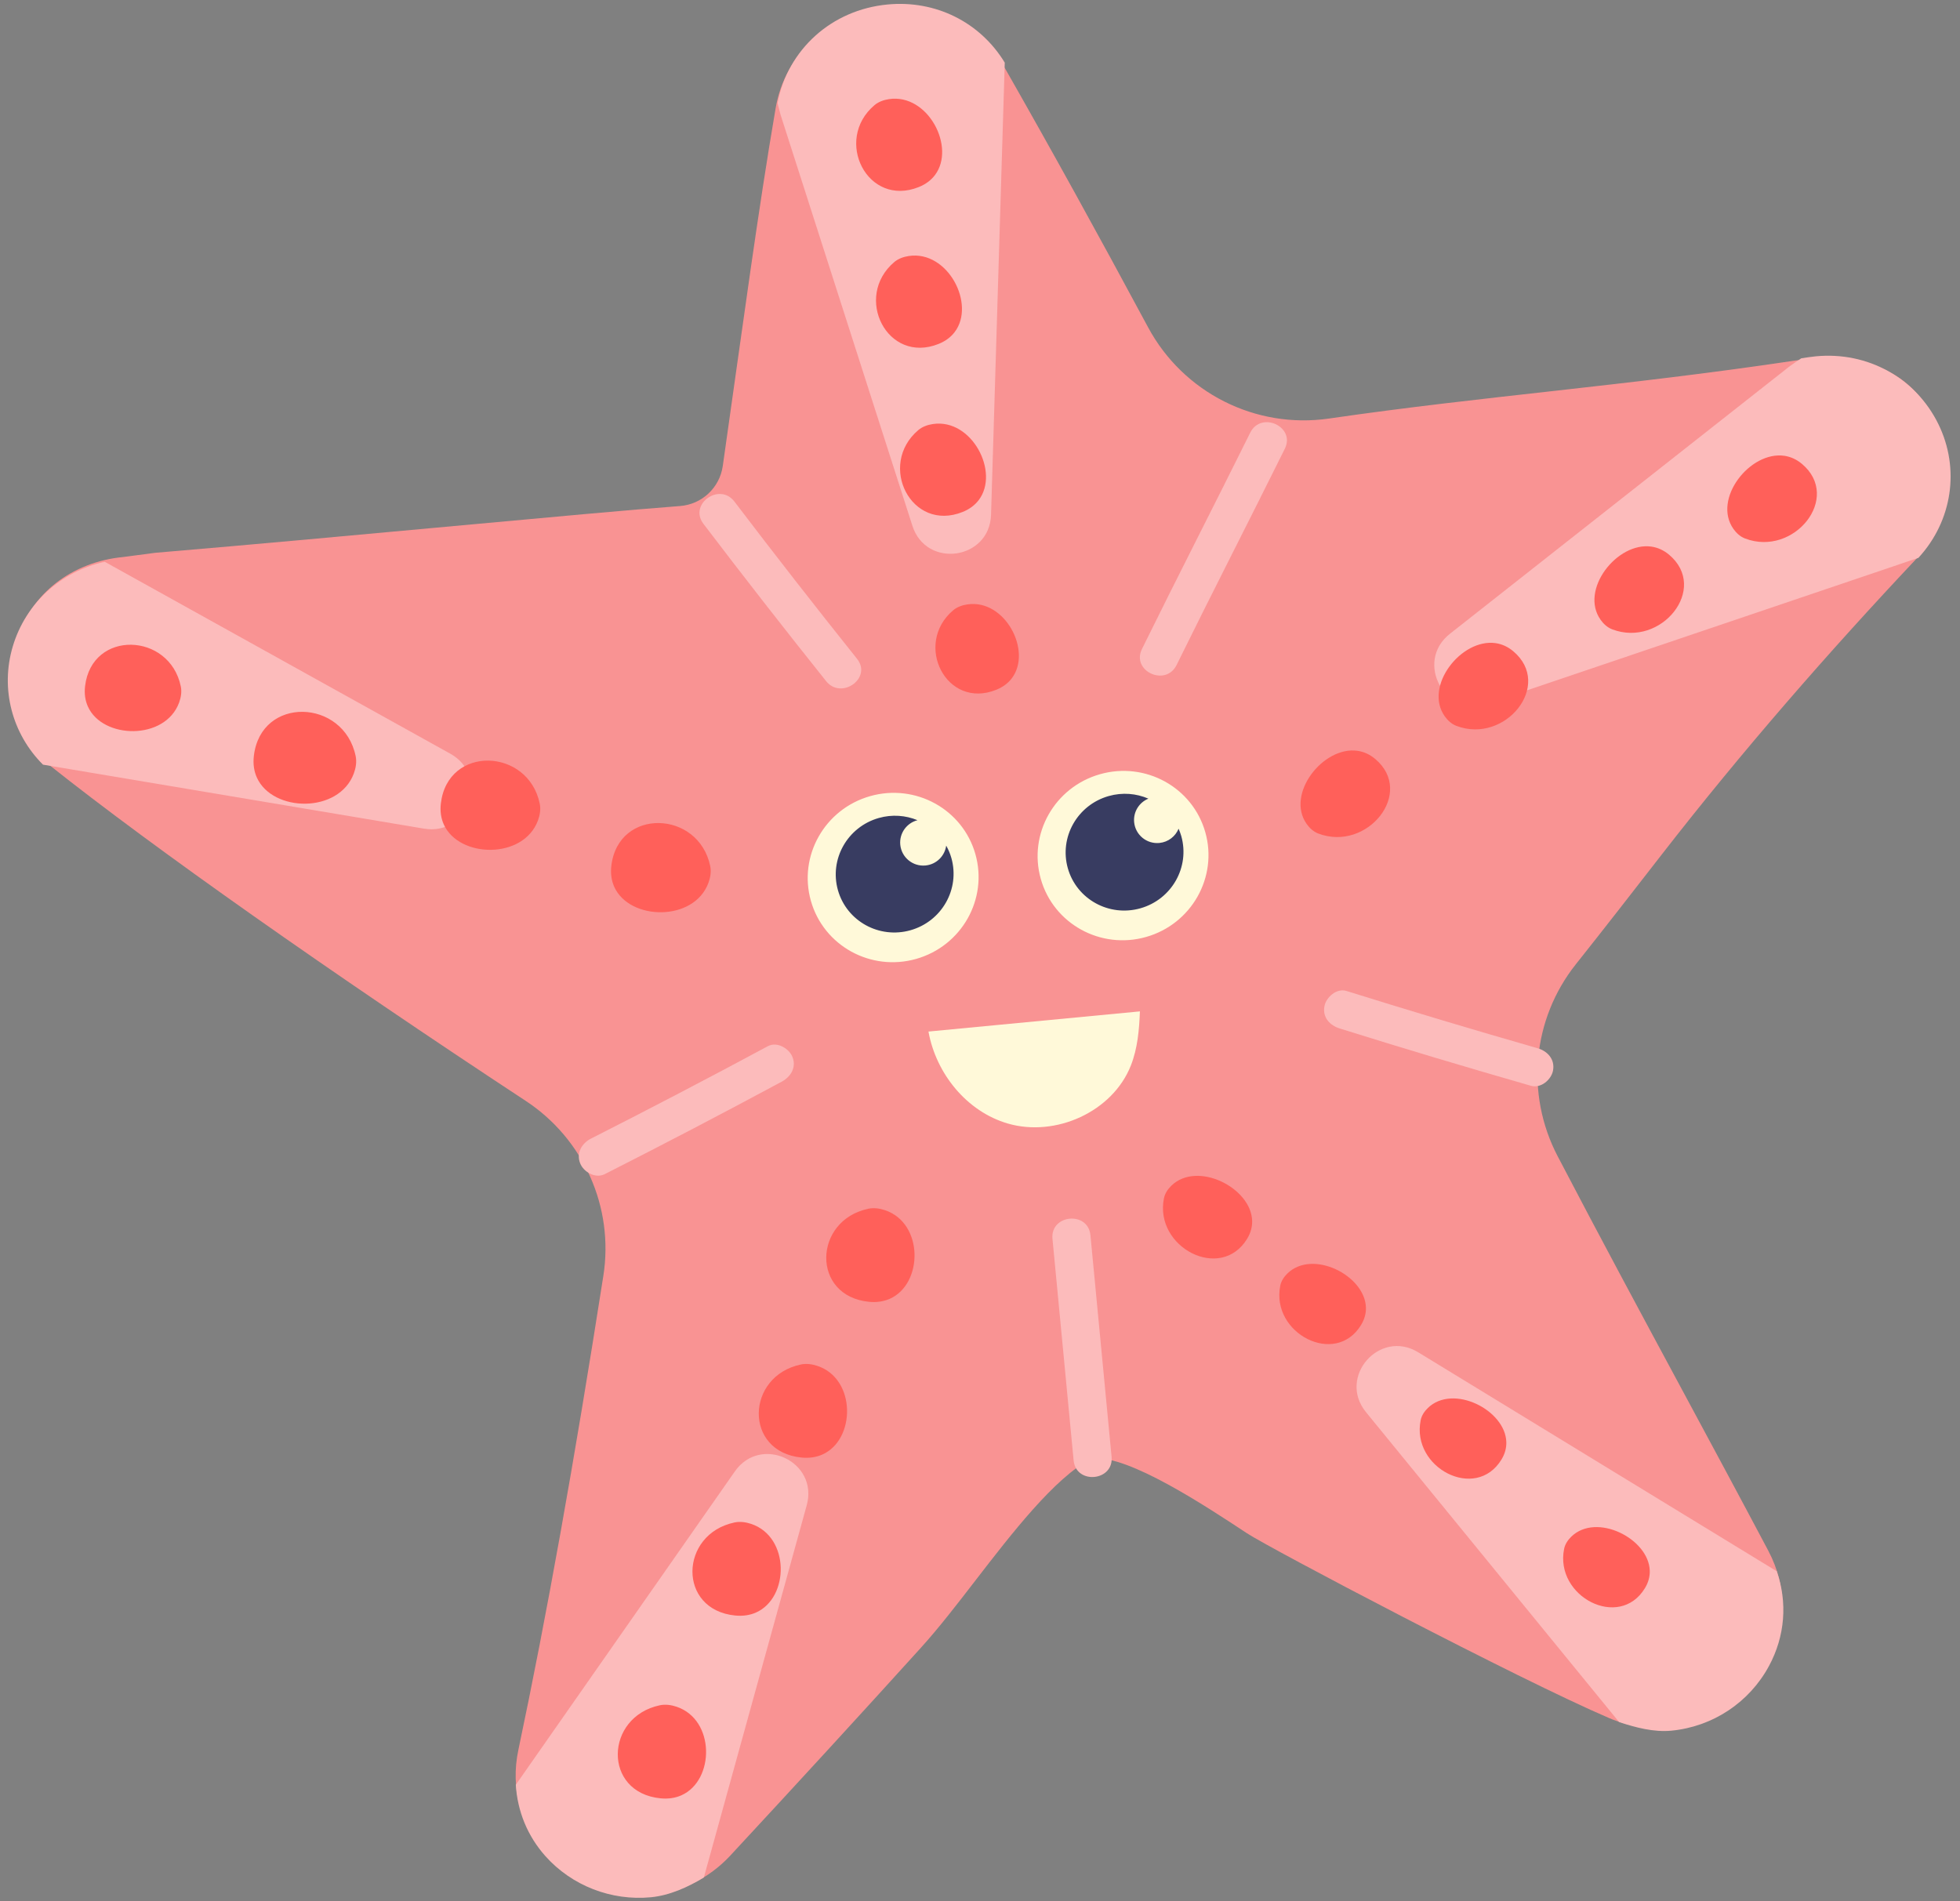
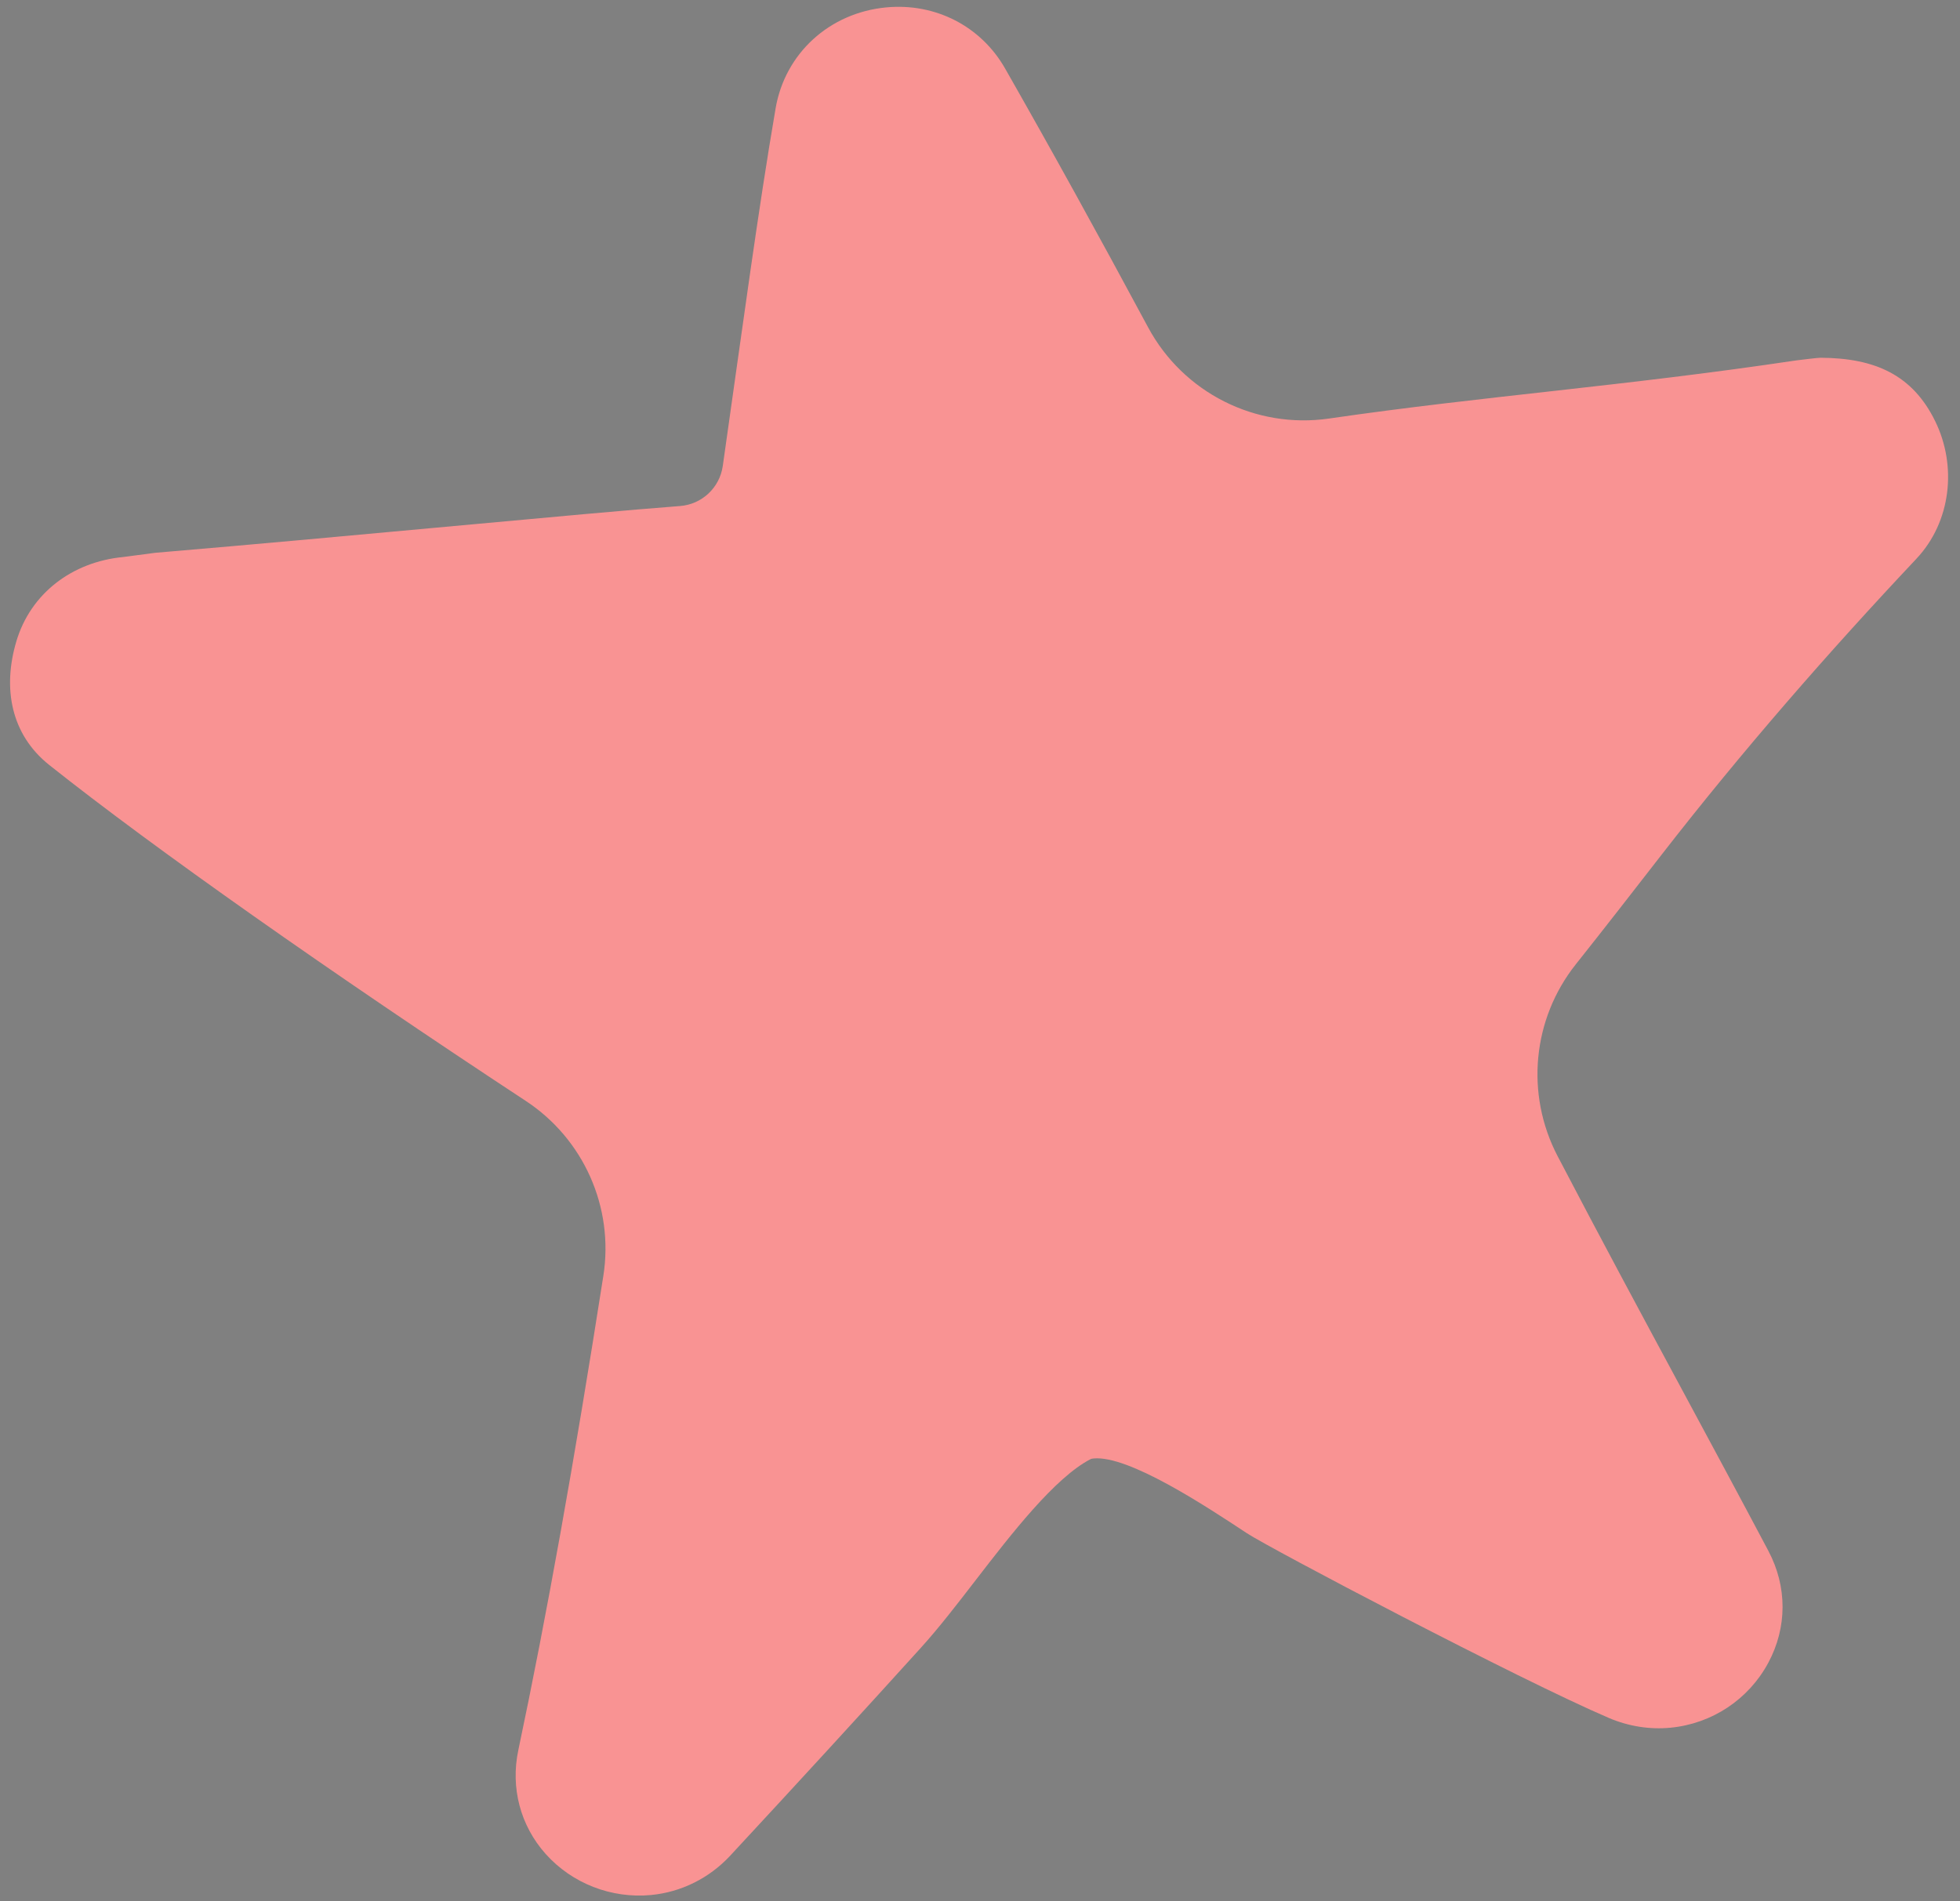
<svg xmlns="http://www.w3.org/2000/svg" height="487.5" preserveAspectRatio="xMidYMid meet" version="1.0" viewBox="-2.0 -1.0 502.5 487.5" width="502.5" zoomAndPan="magnify">
  <rect x="-2.0" y="-1.0" width="502.5" height="487.5" fill="#808080" stroke="none" />
  <g>
    <g id="change1_1">
      <path d="M402.013,246.239c-11.149,14.024-12.982,33.284-4.693,49.167 c10.997,21.073,21.559,40.682,31.879,59.845c7.241,13.445,14.729,27.347,22.177,41.409 c4.862,9.179,4.845,19.65-0.049,28.729c-5.055,9.383-14.43,15.592-25.073,16.607 c-5.305,0.506-10.747-0.355-15.736-2.488c-23.078-9.875-86.974-43.509-92.848-47.386 c-10.601-6.997-30.33-20.019-39.313-19.162c-0.409,0.039-0.633,0.109-0.7,0.144 c-9.199,4.712-20.458,19.313-29.506,31.047c-4.855,6.296-9.441,12.245-14.052,17.341 c-14.809,16.368-30.794,33.799-48.868,53.289c-5.36,5.781-12.57,9.371-20.302,10.108 c-10.172,0.971-20.278-2.965-27.035-10.531c-6.49-7.267-9.045-16.969-7.008-26.614 c7.261-34.41,14.299-73.633,21.806-121.657c2.742-17.537-5.062-35.049-19.891-44.804 c-50.071-32.939-95.333-64.803-122.157-86.123c-9.864-7.841-12.015-19.703-8.458-31.696 c3.657-12.338,14.354-20.396,27.367-21.638l8.221-1.082c50.245-4.235,109.507-10.102,134.57-11.996 c5.611-0.424,10.168-4.698,10.961-10.269c5.265-36.987,9.065-65.554,13.541-91.692 c2.413-14.098,13.793-24.5,28.317-25.886c12.634-1.206,24.33,4.799,30.526,15.669 c11.718,20.552,23.816,42.451,36.645,66.334c9.016,16.785,27.566,26.153,46.421,23.409 c39.62-5.766,75.43-8.282,119.669-14.89c0.601-0.09,5.677-0.696,6.267-0.693 c14.078,0.056,23.657,4.436,29.449,16.261c5.65,11.538,4.072,25.837-4.828,35.293 c-22.473,23.867-44.598,49.19-65.311,75.862C416.777,227.449,409.425,236.916,402.013,246.239z" fill="#F99393" />
    </g>
  </g>
  <g id="change2_1">
-     <path d="M489.835,142.036L379.425,179.413c-10.995,3.722-18.825-10.721-9.705-17.903 l87.019-68.526c1.048-0.758,2.066-1.451,3.072-2.115c0.657-0.098,1.303-0.194,1.962-0.293 c0.601-0.09,1.193-0.16,1.78-0.216c13.286-1.268,25.612,5.554,31.404,17.379 C500.558,119.174,498.535,132.593,489.835,142.036z M113.442,192.248l-88.581-49.205 c-11.254,2.443-20.307,10.639-23.596,21.737c-3.22,10.859-0.165,22.378,7.76,30.282l97.69,16.407 C118.162,213.392,123.59,197.885,113.442,192.248z M361.597,345.734 c-9.907-6.051-20.723,6.315-13.407,15.328l64.904,79.479c4.274,1.426,8.945,2.638,13.371,2.216 c10.643-1.016,20.018-7.224,25.073-16.607c4.118-7.639,4.769-16.26,1.981-24.271L361.597,345.734z M186.399,376.281l-56.154,80.338c0.398,6.737,2.979,13.145,7.596,18.315 c6.757,7.566,16.863,11.502,27.035,10.531c4.786-0.457,9.508-2.589,13.579-5.074l26.372-95.441 C207.916,373.76,193.05,366.766,186.399,376.281z M225.538,0.152 c-14.319,1.366-25.564,11.504-28.191,25.299c0.226,0.943,0.47,1.903,0.744,2.892l33.826,105.47 c3.545,11.054,19.813,8.761,20.165-2.842l3.513-115.911C249.292,4.681,237.869-1.024,225.538,0.152z M277.564,315.714c-0.598-6.262-10.331-5.344-9.732,0.929c1.807,18.938,3.614,37.876,5.421,56.814 c0.598,6.262,10.331,5.344,9.732-0.929C281.178,353.59,279.371,334.652,277.564,315.714z M153.03,300.061c15.206-7.713,30.318-15.607,45.335-23.683c2.323-1.249,3.853-3.614,2.828-6.31 c-0.845-2.222-3.97-4.086-6.31-2.828c-15.016,8.075-30.129,15.97-45.335,23.683 c-2.353,1.193-3.837,3.656-2.828,6.31C147.582,299.502,150.662,301.262,153.03,300.061z M396.172,273.431c0.495-2.833-1.422-4.931-3.97-5.662c-16.39-4.698-32.723-9.592-48.995-14.682 c-2.521-0.789-5.249,1.609-5.662,3.97c-0.504,2.883,1.439,4.87,3.97,5.662 c16.273,5.09,32.605,9.984,48.995,14.682C393.049,278.129,395.752,275.837,396.172,273.431z M186.276,127.591c-3.802-4.998-11.759,0.687-7.935,5.714c10.322,13.57,20.807,27.016,31.452,40.334 c3.913,4.896,11.879-0.78,7.935-5.714C207.083,154.607,196.598,141.161,186.276,127.591z M318.53,109.945c-9.18,18.526-18.635,36.914-27.759,55.467c-2.784,5.662,6.098,9.752,8.872,4.11 c9.124-18.553,18.579-36.941,27.759-55.467C330.203,108.402,321.321,104.313,318.53,109.945z" fill="#FCBBBB" />
-   </g>
+     </g>
  <g id="change3_1">
-     <path d="M236.038,263.495l54.207-5.172c-0.18,4.738-0.591,9.496-2.321,13.886 c-4.674,11.856-19.272,18.422-31.514,14.877C245.871,284.035,237.976,274.28,236.038,263.495z M248.074,218.013c-3.263-11.524-15.35-18.186-26.997-14.879c-11.648,3.307-18.445,15.329-15.182,26.854 c3.263,11.524,15.35,18.186,26.997,14.879C244.539,241.559,251.336,229.537,248.074,218.013z M307.014,212.389c-3.263-11.524-15.35-18.186-26.997-14.879c-11.648,3.307-18.445,15.329-15.182,26.854 c3.263,11.524,15.35,18.186,26.997,14.879C303.479,235.936,310.276,223.913,307.014,212.389z" fill="#FFF9D9" />
-   </g>
+     </g>
  <g>
    <g id="change4_1">
-       <path d="M233.427,109.284c1.046-0.888,2.394-1.359,3.751-1.562 c9.961-1.488,17.175,12.327,11.758,19.486c-0.961,1.27-2.32,2.331-4.132,3.059 C231.624,135.565,222.912,118.208,233.427,109.284z M231.015,64.637 c-1.357,0.203-2.705,0.674-3.751,1.562c-10.515,8.925-1.803,26.281,11.377,20.983 c1.812-0.728,3.171-1.789,4.132-3.059C248.19,76.964,240.976,63.148,231.015,64.637z M233.562,46.958 c1.812-0.728,3.171-1.789,4.132-3.059c5.417-7.159-1.797-20.974-11.758-19.486 c-1.357,0.203-2.705,0.674-3.751,1.562C211.67,34.899,220.382,52.256,233.562,46.958z M171.439,436.607c-1.359-0.454-2.842-0.667-4.251-0.371c-14.169,2.98-14.689,22.395,0.154,23.865 c2.041,0.202,3.826-0.101,5.346-0.775C181.257,455.527,181.411,439.943,171.439,436.607z M190.581,389.733c-1.359-0.454-2.842-0.667-4.251-0.371c-14.169,2.98-14.689,22.395,0.154,23.865 c2.041,0.202,3.826-0.101,5.346-0.775C200.398,408.653,200.553,393.069,190.581,389.733z M207.586,349.23c-1.359-0.454-2.842-0.667-4.251-0.371c-14.169,2.98-14.689,22.395,0.154,23.865 c2.041,0.202,3.826-0.101,5.346-0.775C217.403,368.15,217.558,352.566,207.586,349.23z M400.84,393.011c-0.878,0.855-1.591,1.909-1.837,3.124c-2.472,12.213,14.157,20.904,20.724,10.07 c0.903-1.489,1.277-2.997,1.235-4.459C420.727,393.508,407.286,386.735,400.84,393.011z M364.066,360.021c-0.878,0.855-1.591,1.909-1.837,3.124c-2.472,12.213,14.157,20.904,20.724,10.07 c0.903-1.489,1.277-2.997,1.235-4.459C383.952,360.518,370.511,353.745,364.066,360.021z M328.07,325.519c-0.878,0.855-1.591,1.909-1.837,3.124c-2.472,12.213,14.157,20.904,20.724,10.07 c0.903-1.489,1.277-2.997,1.235-4.459C347.957,326.016,334.515,319.243,328.07,325.519z M19.812,174.925c-0.236,1.994,0.052,3.743,0.724,5.237c3.79,8.417,19.812,8.716,23.379-1.006 c0.486-1.325,0.725-2.773,0.439-4.155C41.484,161.113,21.527,160.421,19.812,174.925z M63.084,192.799c-0.251,2.121,0.055,3.981,0.77,5.569c4.031,8.952,21.071,9.27,24.864-1.07 c0.517-1.409,0.771-2.949,0.467-4.419C86.132,178.11,64.907,177.373,63.084,192.799z M111.03,204.984 c-0.243,2.06,0.053,3.866,0.748,5.409c3.914,8.693,20.463,9.002,24.147-1.039 c0.502-1.368,0.749-2.864,0.454-4.291C133.413,190.719,112.801,190.004,111.03,204.984z M425.916,141.233c-1.415-1.19-2.948-1.847-4.51-2.075c-8.802-1.283-18.51,11.084-13.041,18.772 c0.745,1.047,1.733,1.964,2.979,2.438C423.867,165.127,436.208,149.886,425.916,141.233z M385.964,165.982c-1.415-1.19-2.948-1.847-4.51-2.075c-8.802-1.283-18.51,11.084-13.041,18.772 c0.745,1.047,1.733,1.964,2.979,2.438C383.914,189.876,396.256,174.634,385.964,165.982z M298.303,303.023c-0.904,0.88-1.638,1.966-1.892,3.217c-2.546,12.576,14.577,21.525,21.339,10.37 c0.93-1.534,1.315-3.087,1.272-4.592C318.78,303.535,304.939,296.561,298.303,303.023z M350.564,193.591c-1.415-1.19-2.948-1.847-4.51-2.075c-8.802-1.283-18.51,11.084-13.041,18.772 c0.745,1.047,1.733,1.964,2.979,2.438C348.515,217.485,360.856,202.243,350.564,193.591z M179.629,225.358c0.502-1.368,0.749-2.864,0.454-4.291c-2.965-14.343-23.577-15.059-25.348-0.078 c-0.243,2.06,0.053,3.866,0.748,5.409C159.397,235.09,175.945,235.399,179.629,225.358z M246.002,153.973c-1.318,0.197-2.627,0.655-3.643,1.517c-10.212,8.667-1.751,25.523,11.048,20.377 c1.76-0.707,3.079-1.737,4.013-2.971C262.682,165.944,255.675,152.528,246.002,153.973z M224.885,309.294c-1.359-0.454-2.842-0.667-4.251-0.371c-14.169,2.98-14.689,22.395,0.154,23.865 c2.041,0.202,3.826-0.101,5.346-0.775C234.703,328.214,234.857,312.63,224.885,309.294z M459.98,117.945c-1.415-1.19-2.948-1.847-4.51-2.075c-8.802-1.283-18.51,11.084-13.041,18.772 c0.745,1.047,1.733,1.964,2.979,2.438C457.93,141.839,470.272,126.597,459.98,117.945z" fill="#FF605A" />
-     </g>
+       </g>
  </g>
  <g id="change5_1">
-     <path d="M290.384,231.889c-8.031,2.28-16.366-2.313-18.616-10.26 c-2.25-7.946,2.437-16.236,10.469-18.516c3.515-0.998,7.087-0.679,10.183,0.661 c-2.363,0.969-3.914,3.396-3.648,6.062c0.325,3.253,3.231,5.626,6.49,5.3 c2.259-0.226,4.093-1.689,4.9-3.649c0.265,0.607,0.505,1.23,0.691,1.885 C303.102,221.319,298.415,229.609,290.384,231.889z M240.585,215.821 c-0.362,2.652-2.498,4.813-5.283,5.091c-3.26,0.326-6.165-2.048-6.49-5.3 c-0.294-2.943,1.629-5.591,4.411-6.311c-3.036-1.249-6.506-1.534-9.926-0.564 c-8.031,2.28-12.718,10.57-10.468,18.516c2.25,7.946,10.584,12.54,18.616,10.26 c8.031-2.28,12.718-10.57,10.468-18.516C241.592,217.863,241.135,216.808,240.585,215.821z" fill="#383C61" />
-   </g>
+     </g>
</svg>